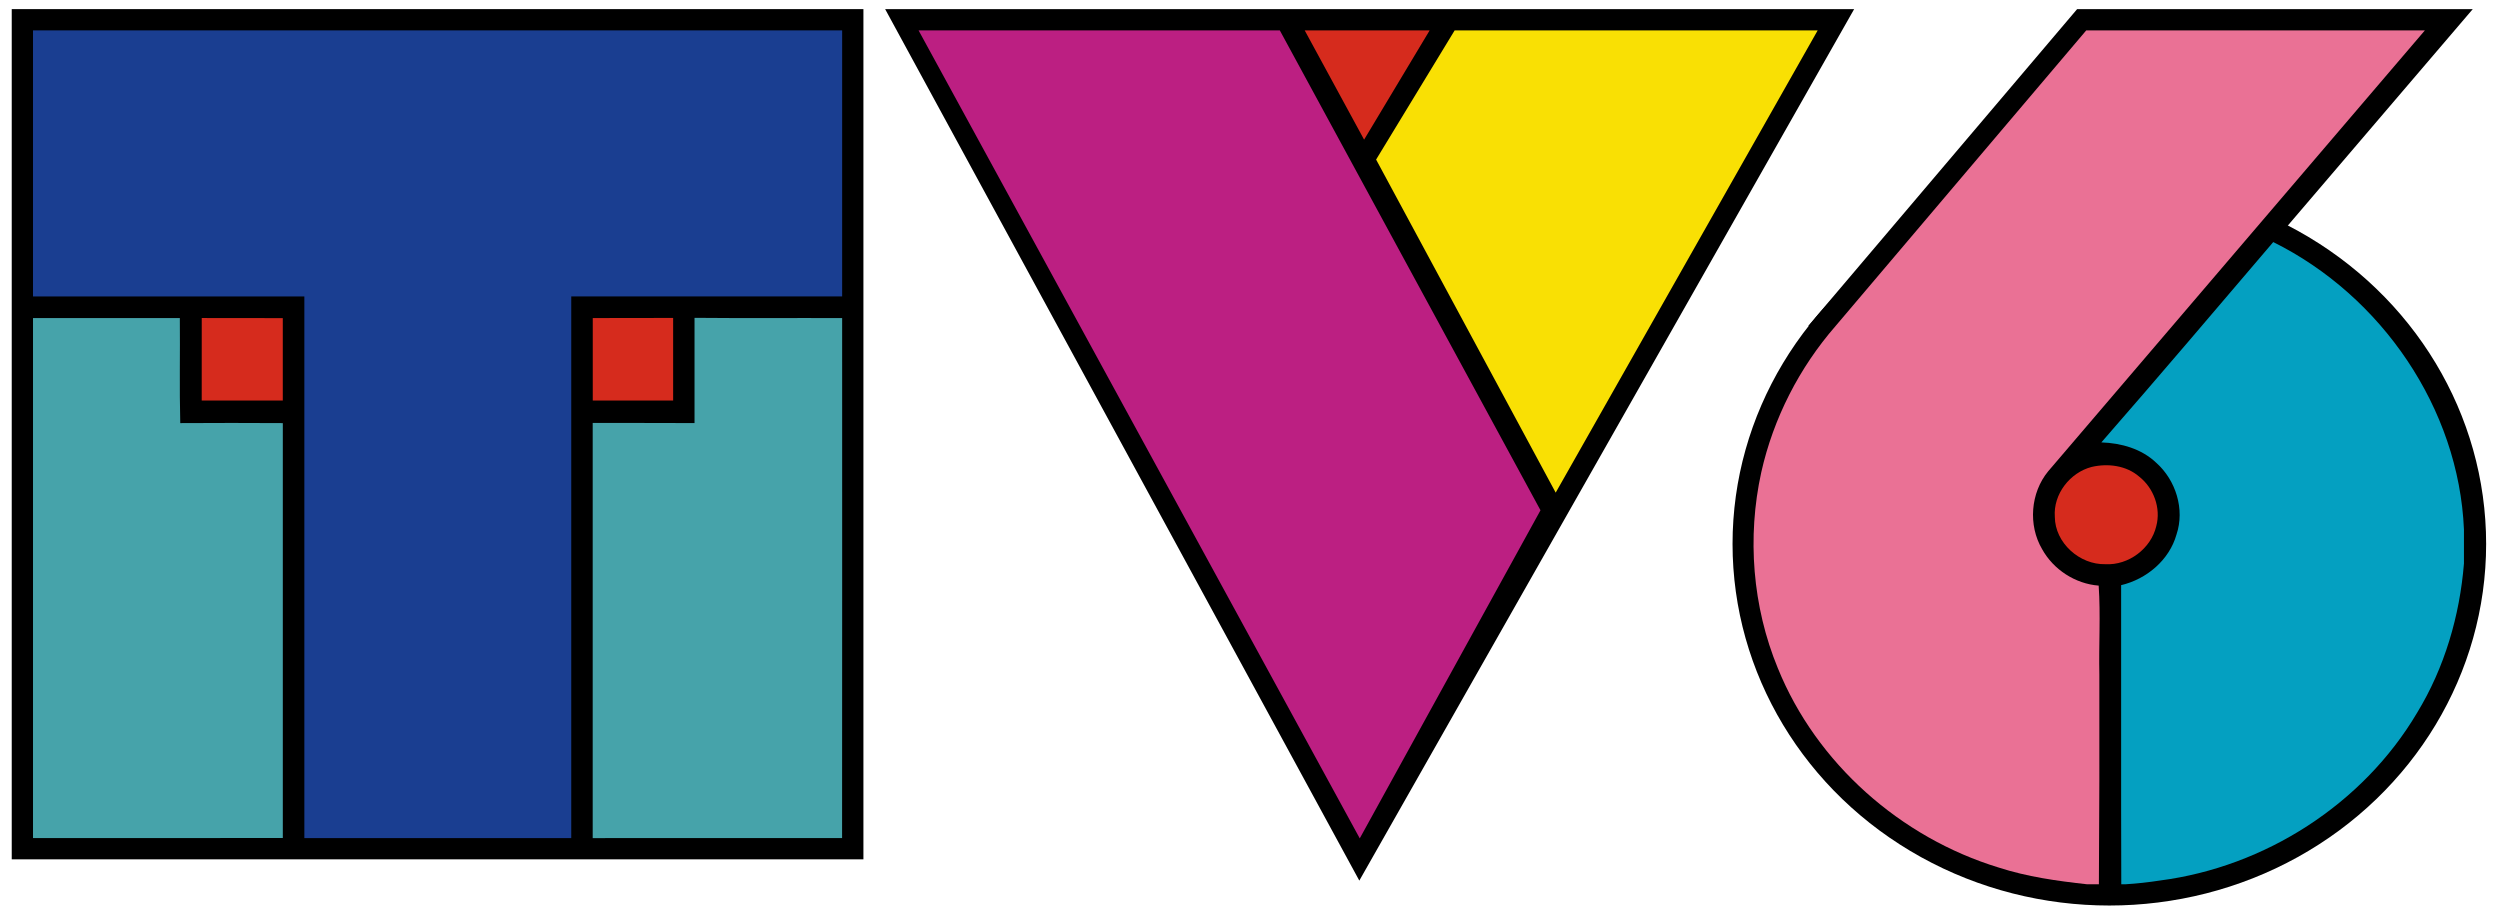
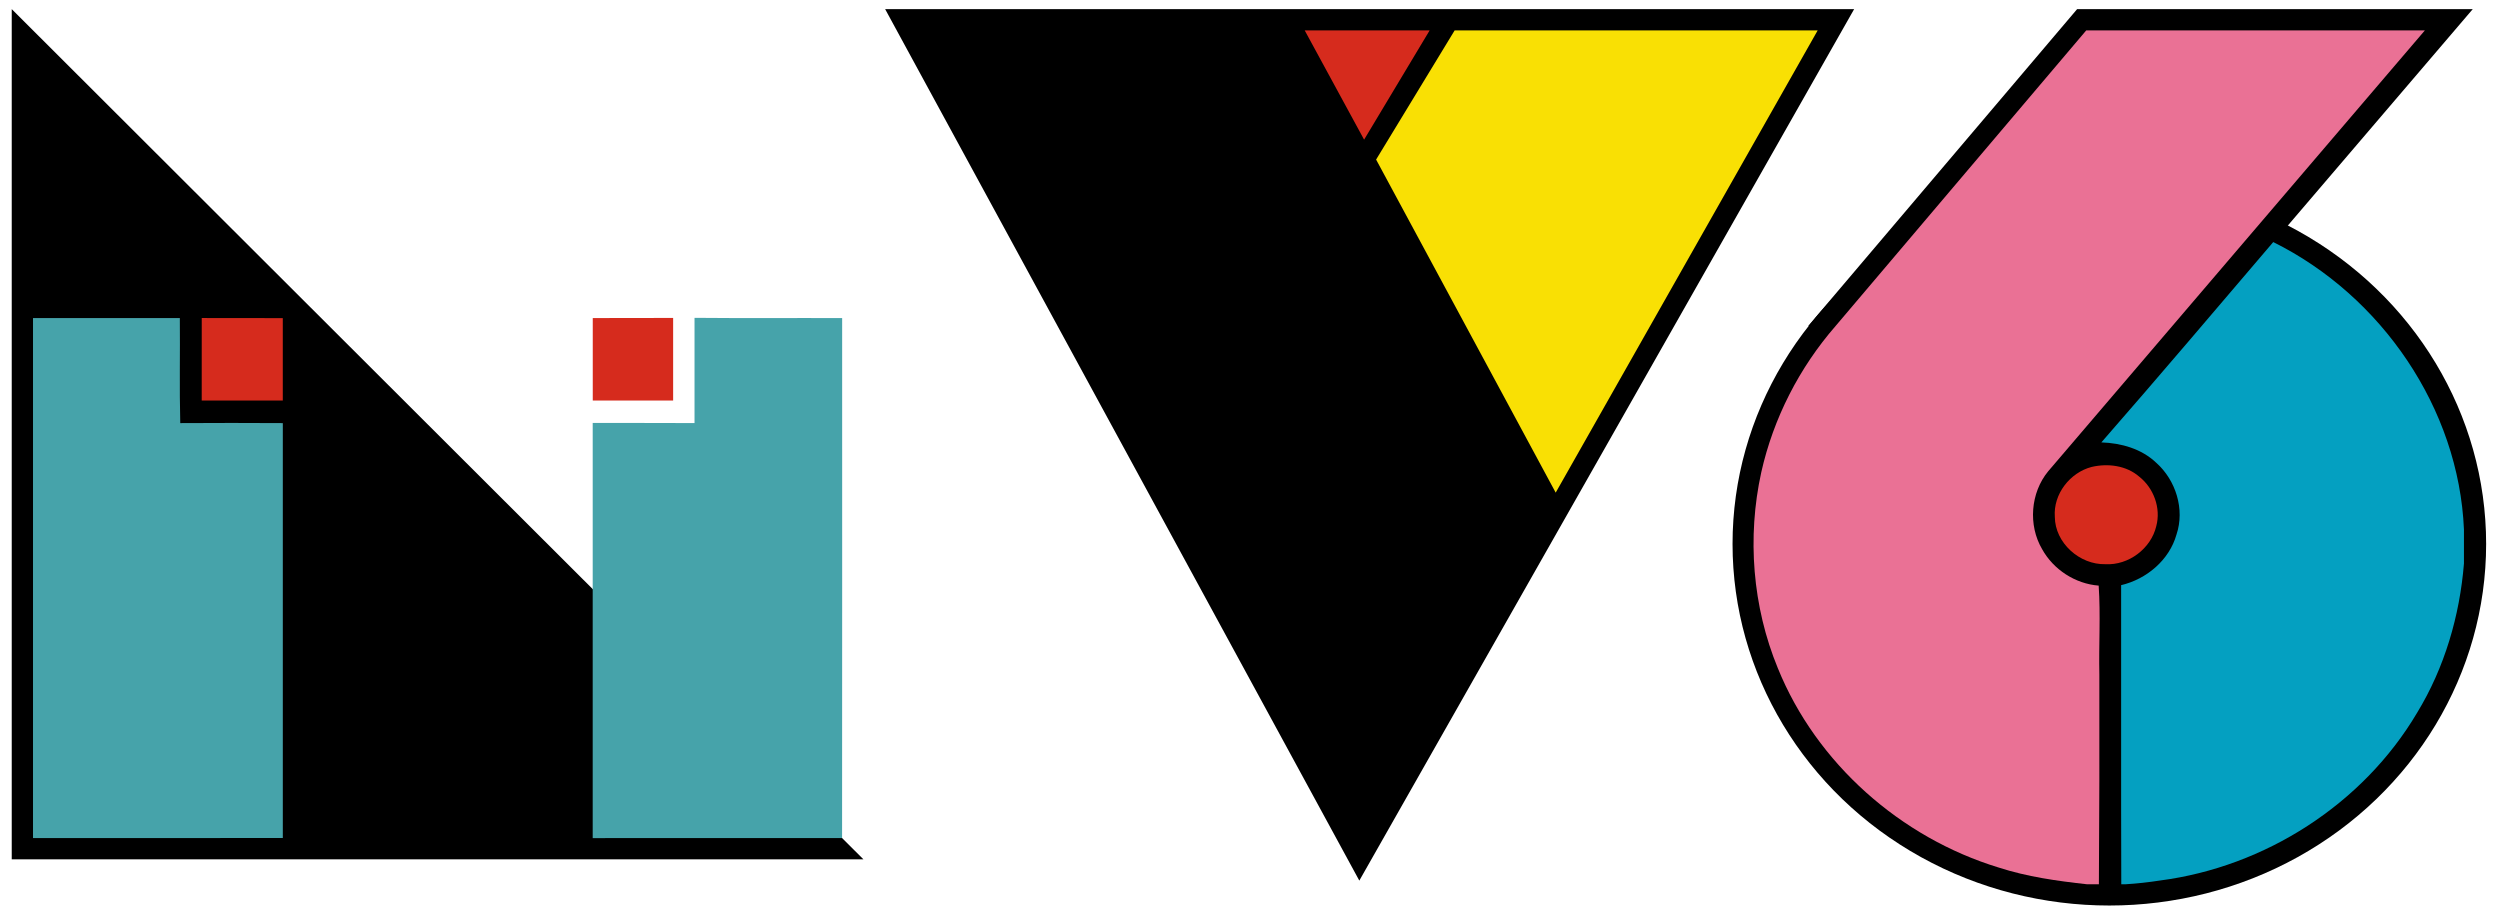
<svg xmlns="http://www.w3.org/2000/svg" width="820pt" height="301pt" viewBox="-10 -10 821 302" version="1.1">
  <g id="#000000ff">
-     <path fill="#000000" opacity="1.00" d=" M -7.00 -7.00 L 273.28 -7.00 L 273.28 272.80 L -7.0 272.80 L -7.00 -7.00 Z" />
+     <path fill="#000000" opacity="1.00" d=" M -7.00 -7.00 L 273.28 272.80 L -7.0 272.80 L -7.00 -7.00 Z" />
    <path fill="#000000" opacity="1.00" d=" M 280.43 -7.00 L 599.32 -7.00 L 436.475 279.80 L 280.43 -7.00 Z" />
    <path fill="#000000" opacity="1.00" d=" M 672.70 -7.00 L 802.9 -7.00 L 672.93 145.10 L 584.23 97.26 L 672.70 -7.00 Z" />
    <ellipse fill="#000000" opacity="1.00" cx="683.3" cy="169" rx="124" ry="119" />
  </g>
  <g id="#1a3e91ff">
-     <path fill="#1a3e91" opacity="1.00" d=" M 0.00 0.00 L 266.28 0.00 L 266.28 87.55 L 177.13 87.55 L 177.13 122.98 L 177.13 163.98 L 177.13 225.01 L 177.13 265.81 L 89.30 265.81 L 89.30 87.56 L 0.00 87.56 L 0.00 0.00 Z" />
-   </g>
+     </g>
  <g id="#46a3aaff">
    <path fill="#46a3aa" opacity="1.00" d=" M 0.00 94.67 C 16.11 94.67 32.21 94.65 48.32 94.68 C 48.43 106.20 48.16 117.72 48.46 129.24 C 59.71 129.17 70.96 129.17 82.21 129.24 C 82.21 174.75 82.22 220.26 82.21 265.77 C 54.81 265.85 27.40 265.78 0.00 265.80 L 0.00 94.67 Z" />
    <path fill="#46a3aa" opacity="1.00" d=" M 218.36 94.60 C 234.33 94.76 250.31 94.61 266.28 94.68 C 266.27 151.72 266.32 208.76 266.26 265.80 C 238.90 265.81 211.55 265.79 184.19 265.81 C 184.18 220.27 184.18 174.73 184.19 129.19 C 195.36 129.23 206.53 129.15 217.70 129.23 L 217.70 94.60 Z" />
  </g>
  <g id="#bc1f82ff">
-     <path fill="#bc1f82" opacity="1.00" d=" M 291.43 0.00 L 410.31 0.00 L 496.10 157.93 L 436.62 265.90 L 291.43 0.00 Z" />
-   </g>
+     </g>
  <g id="#f9e004ff">
    <path fill="#f9e004" opacity="1.00" d=" M 467.85 0.00 L 587.32 0.00 L 501.10 152.12 L 442 42.51 L 467.85 0.00 Z" />
  </g>
  <g id="#ea7195ff">
    <path fill="#ea7195" opacity="1.00" d=" M 675.70 0.00 L 787.14 0.00 L 663.17 145.10 C 657.35 152.17 656.53 162.85 661.18 170.73 C 664.90 177.46 672.11 182.13 679.79 182.72 C 680.45 192.45 679.80 202.22 680.01 211.97 C 680.07 234.99 680.01 257.99 679.86 281.00 L 675.93 281.00 C 666.12 279.92 656.28 278.55 646.86 275.49 C 614.62 265.64 586.91 241.25 574.20 209.88 C 565.85 189.62 564.06 166.81 568.75 145.44 C 572.73 127.67 581.27 110.98 593.23 97.26 L 675.70 0.00 Z" />
  </g>
  <g id="#04a0c1ff">
    <path fill="#04a0c1" opacity="1.00" d=" M 737.24 69.66 C 772.80 87.29 798.32 124.36 800.00 164.28 L 800.00 175.45 C 798.60 192.70 793.62 209.74 784.58 224.57 C 766.79 254.65 734.51 275.29 699.95 279.77 C 696.21 280.35 692.46 280.77 688.69 281.00 L 687.23 281.00 C 687.12 248.19 687.23 215.38 687.18 182.57 C 695.55 180.60 703.03 174.32 705.40 165.91 C 708.19 157.63 705.18 148.03 698.74 142.30 C 693.91 137.69 687.20 135.80 680.67 135.59 C 699.72 113.79 718.44 91.69 737.24 69.66 Z" />
  </g>
  <g id="#d62b1dff">
    <path fill="#d62b1d" opacity="1.00" d=" M 418.50 0.00 L 459.62 0.00 L 438.05 35.96 L 418.50 0.00 Z" />
    <path fill="#d62b1d" opacity="1.00" d=" M 55.53 94.66 L 82.20 94.69 L 82.20 121.81 L 55.52 121.81 L 55.53 94.66 Z" />
    <path fill="#d62b1d" opacity="1.00" d=" M 184.21 94.67 L 210.66 94.63 L 210.66 121.80 L 184.21 121.80 L 184.21 94.67 Z" />
    <path fill="#d62b1d" opacity="1.00" d=" M 677.49 143.66 C 682.82 142.42 688.89 143.18 693.13 146.86 C 697.91 150.62 700.33 157.21 698.75 163.13 C 697.02 170.54 689.61 176.10 682.00 175.67 C 673.54 175.89 665.42 168.68 665.36 160.08 C 664.81 152.61 670.34 145.51 677.49 143.66 Z" />
  </g>
</svg>